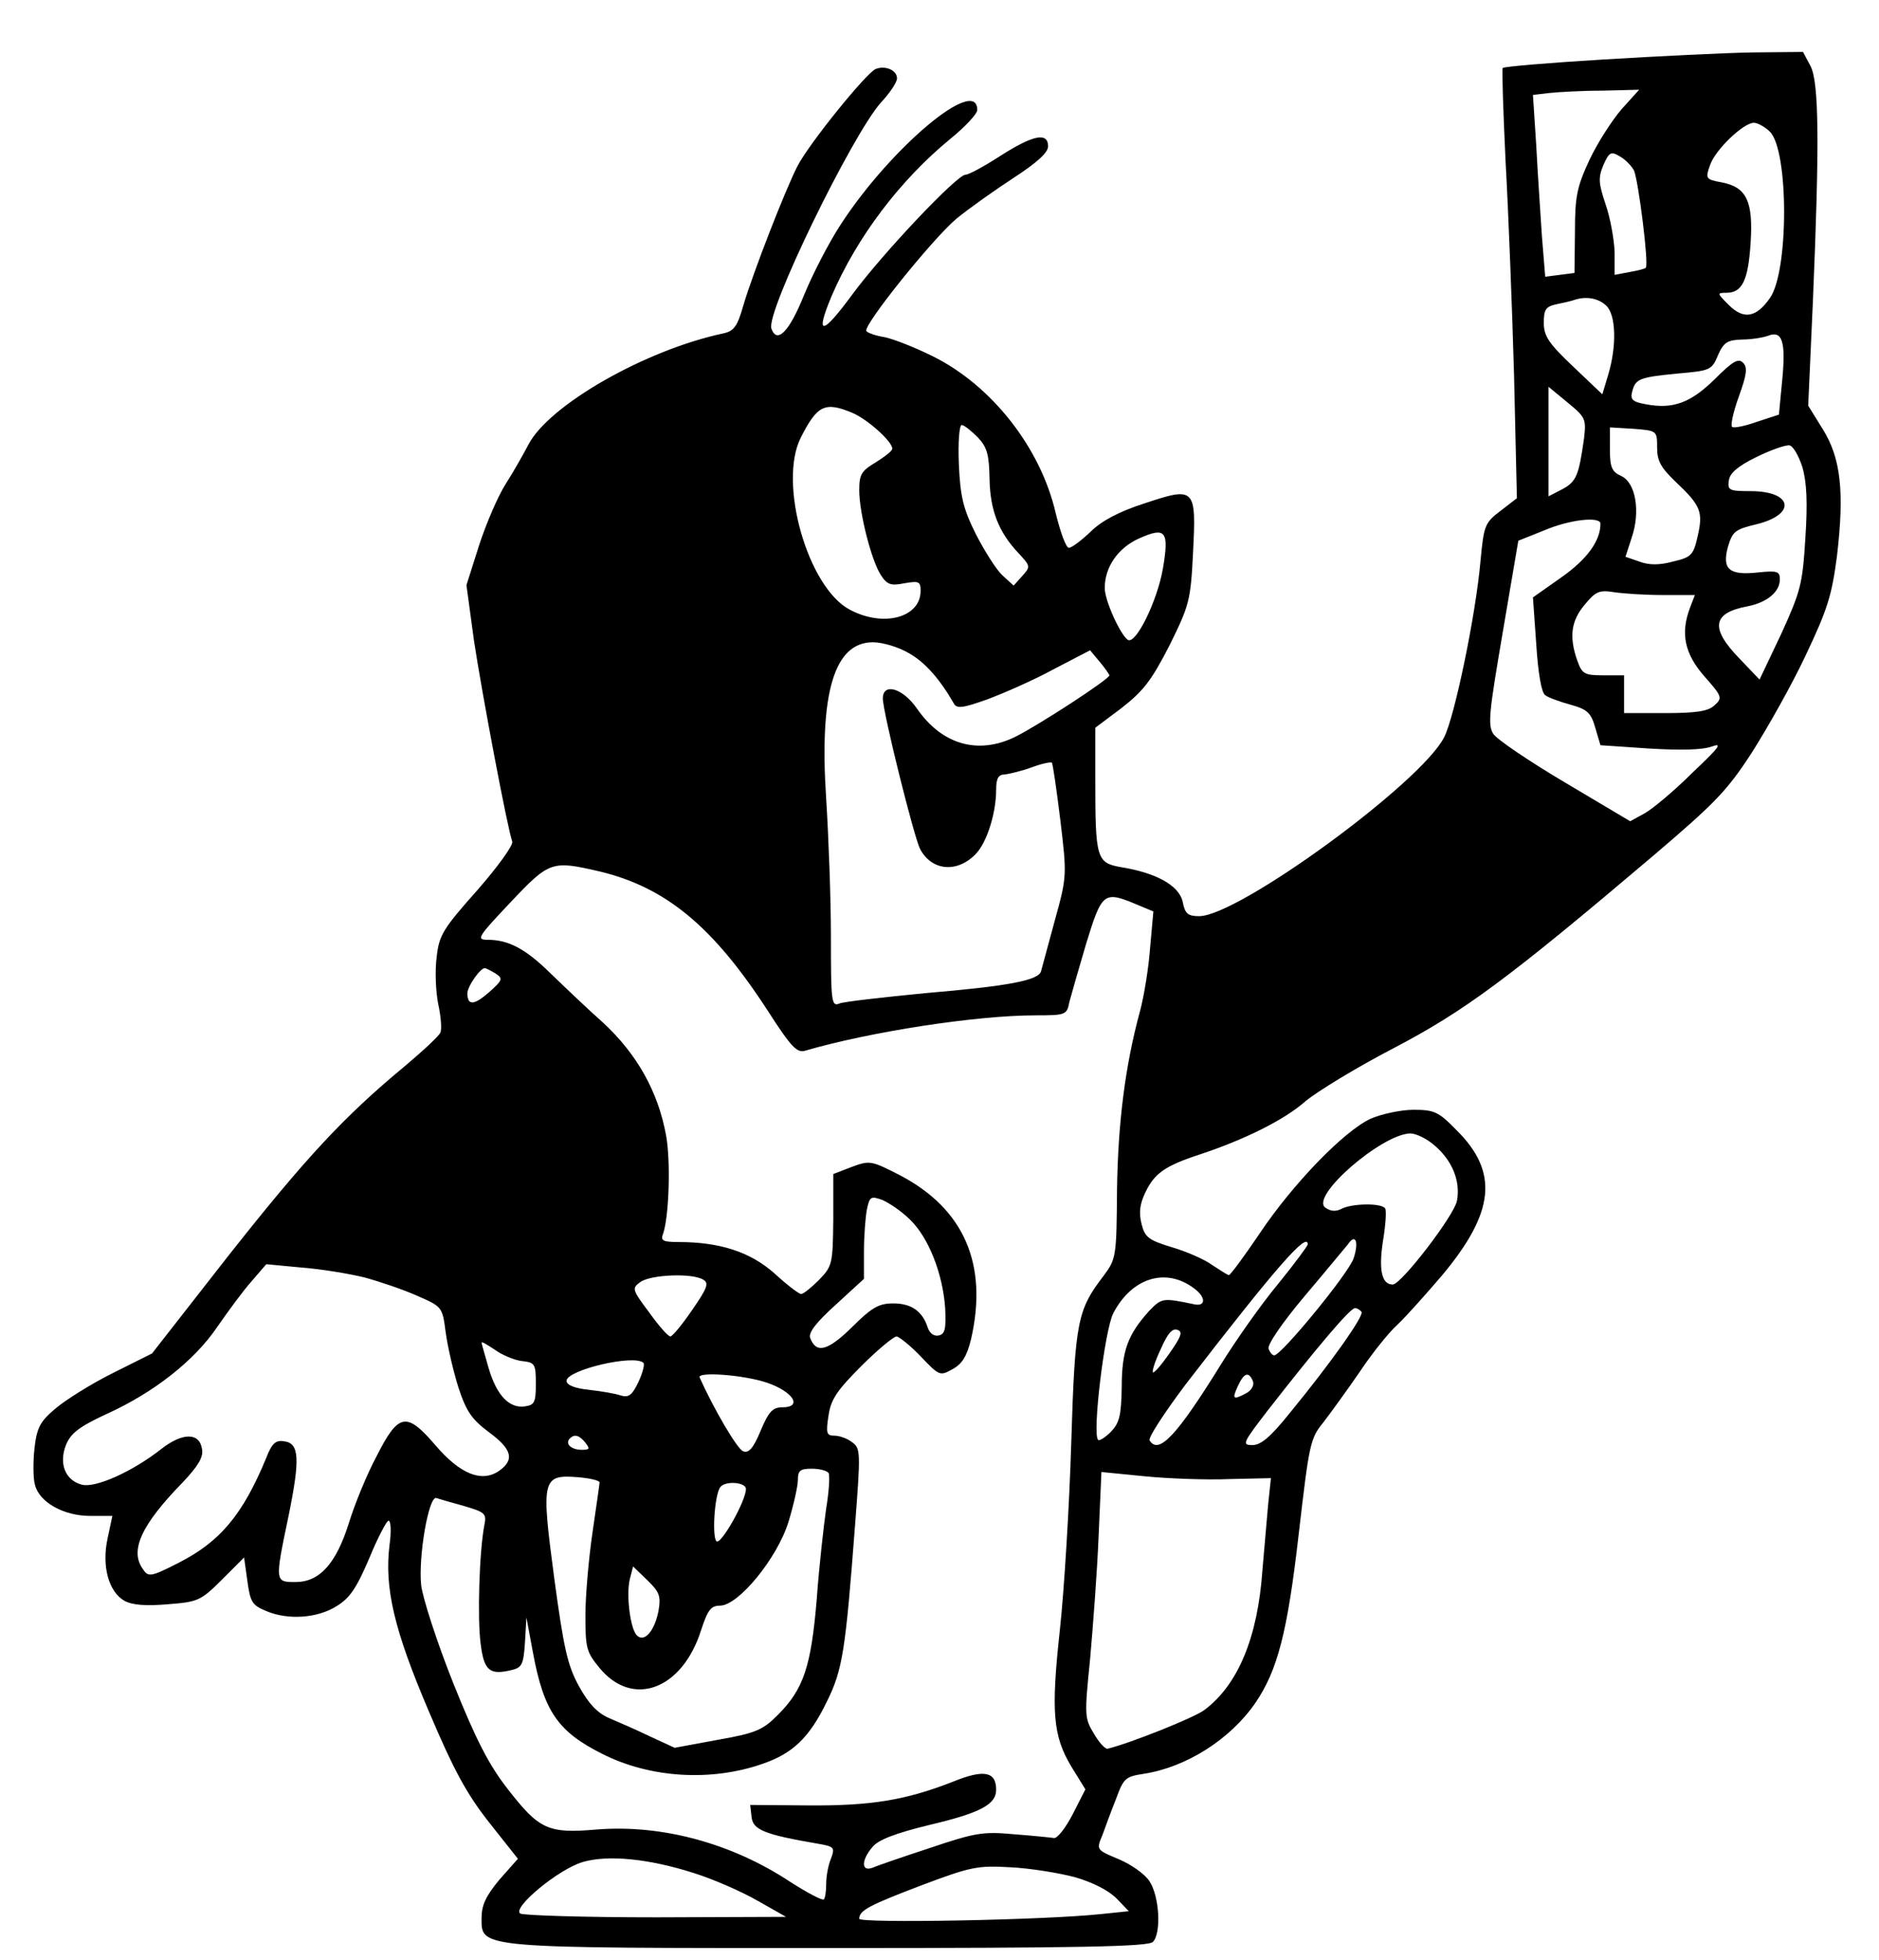
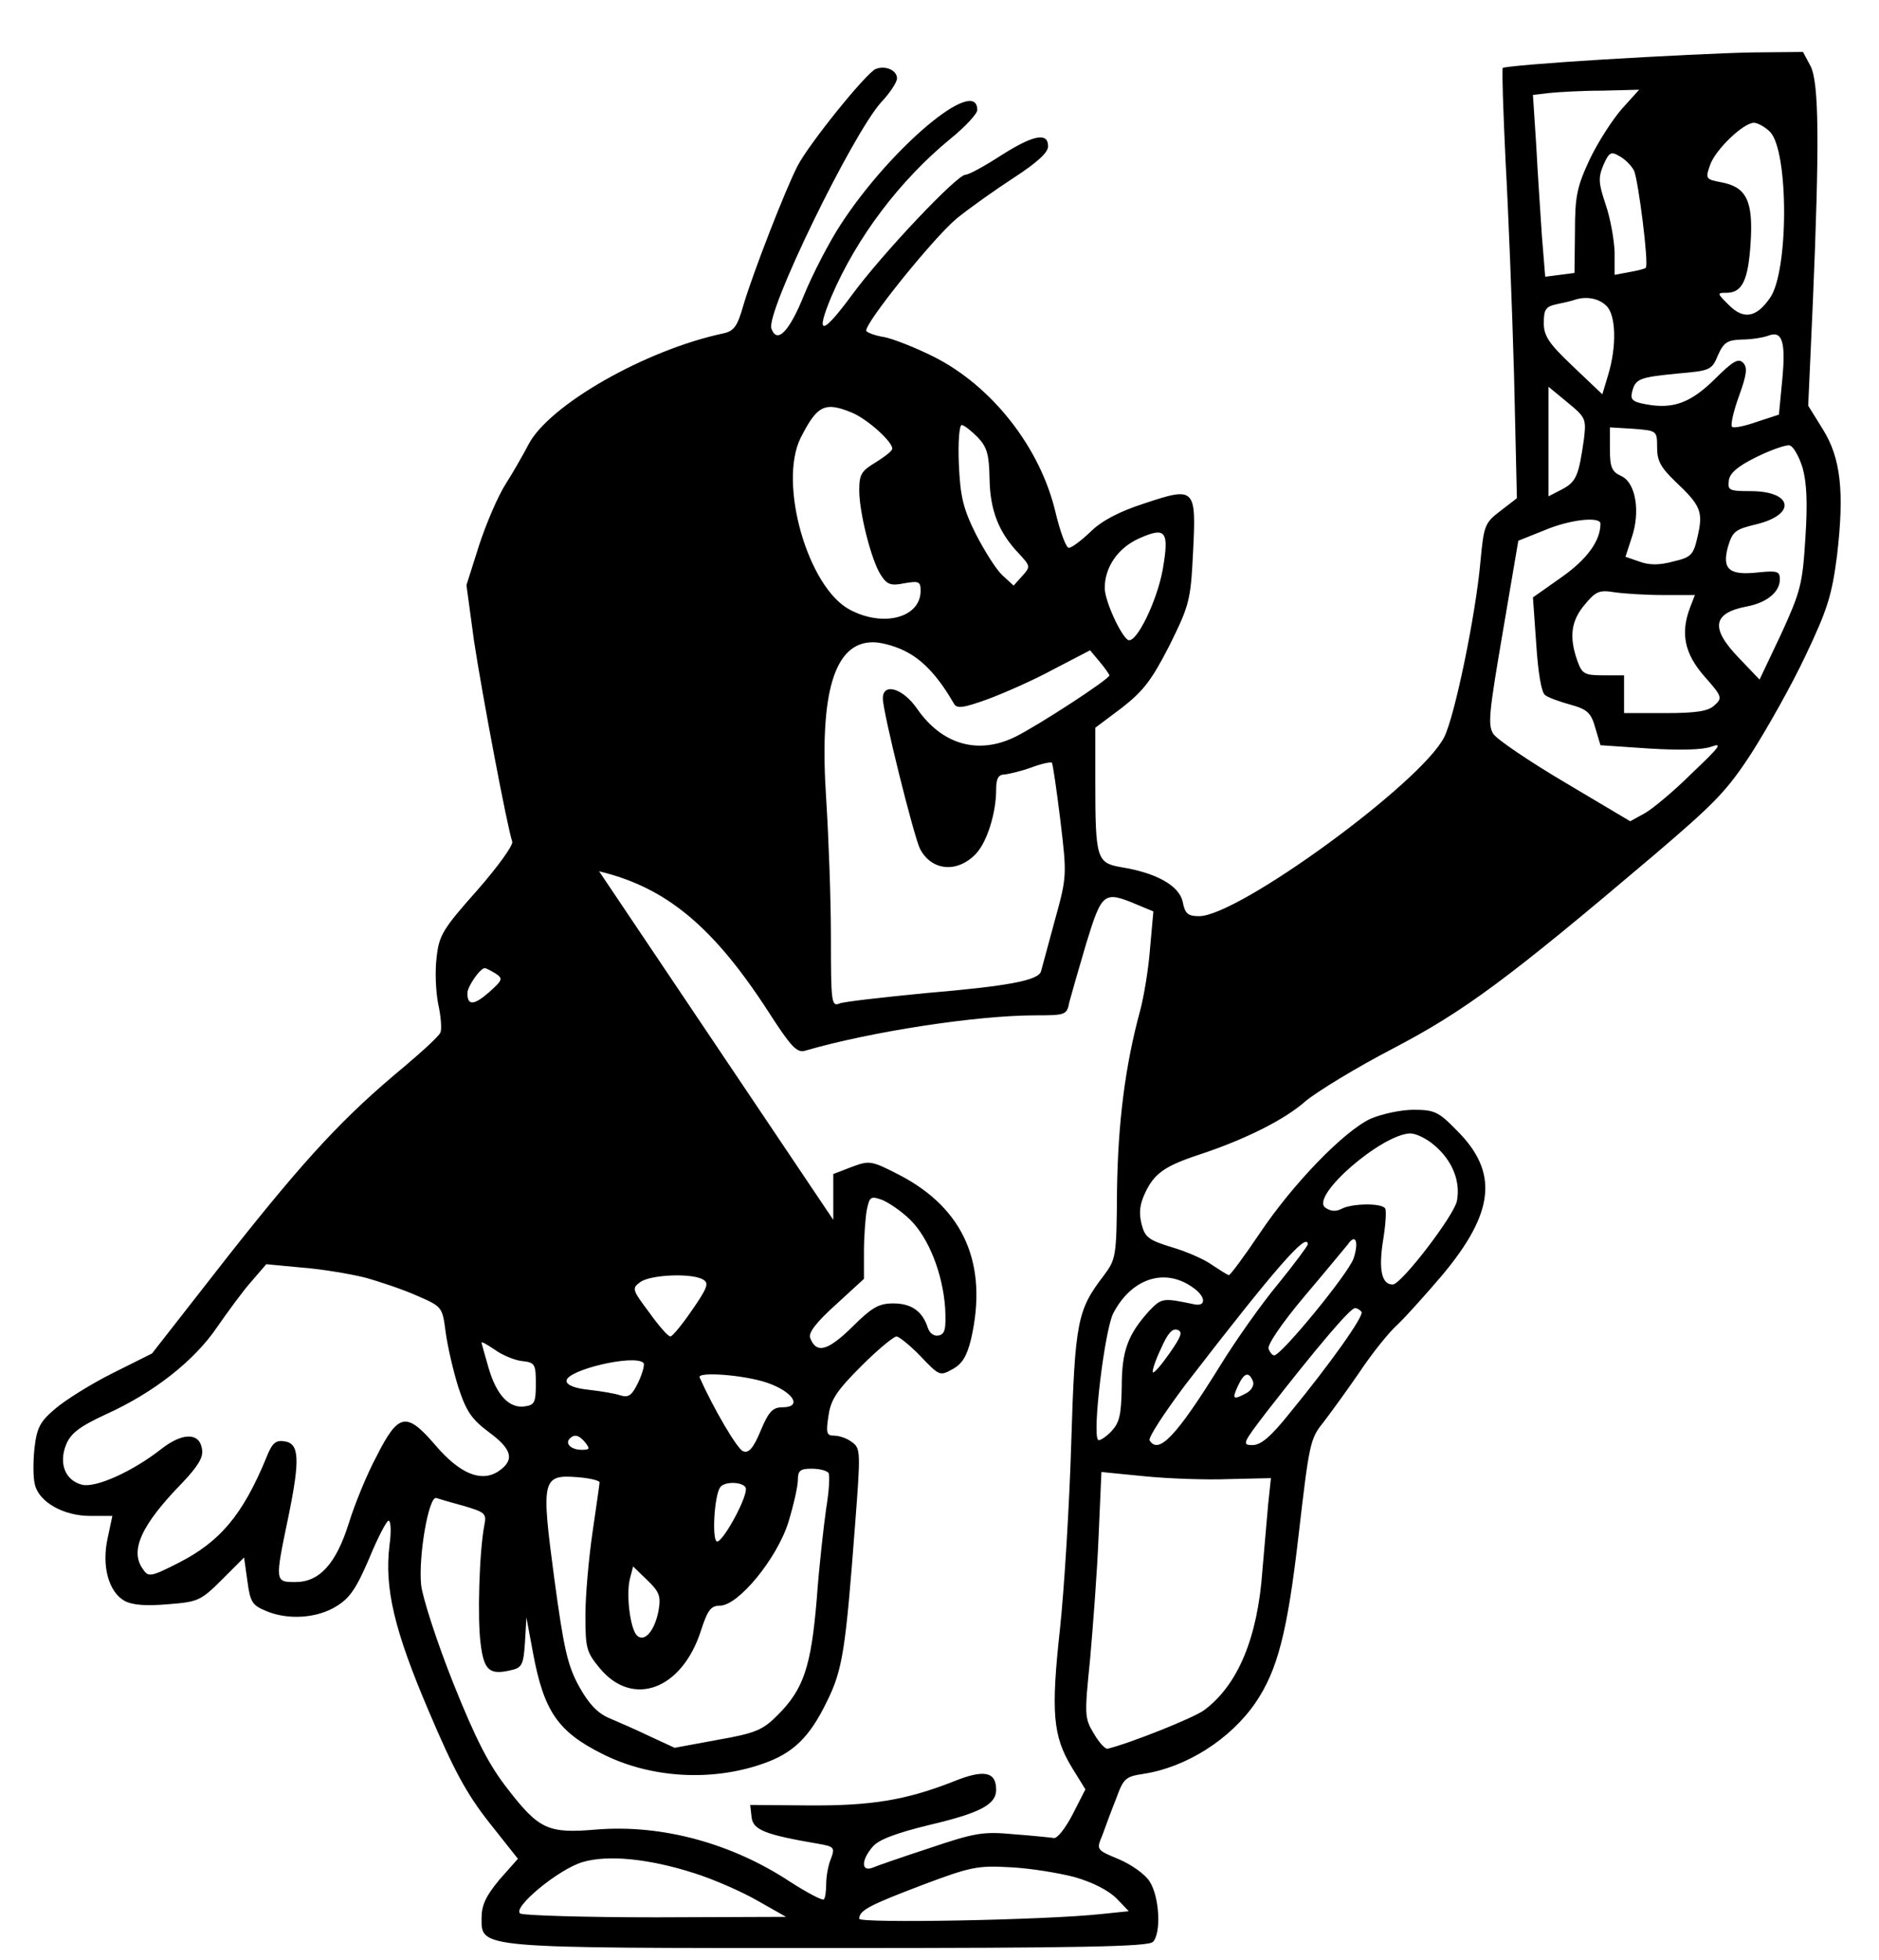
<svg xmlns="http://www.w3.org/2000/svg" version="1.0" width="398px" height="415px" viewBox="0 0 398 415" preserveAspectRatio="xMidYMid meet">
  <g transform="translate(0,415) scale(0.1,-0.1)" fill="#000000" stroke="none">
-     <path d="M3396 4024 c-115 -7 -211 -15 -213 -18 -2 -2 1 -91 6 -197 6 -107 14 -311 18 -454 l6 -260 -35 -27 c-33 -25 -35 -31 -42 -105 -10 -115 -55 -331 -77 -374 -49 -97 -436 -379 -519 -379 -24 0 -30 5 -35 31 -8 34 -56 61 -132 73 -50 9 -53 19 -53 182 l0 113 56 42 c46 36 63 58 101 132 42 85 45 95 50 196 7 138 5 141 -103 105 -53 -17 -91 -37 -114 -60 -20 -19 -40 -34 -46 -34 -6 0 -18 33 -28 74 -32 138 -135 269 -259 331 -38 19 -84 37 -103 41 -19 3 -36 9 -39 13 -7 12 140 195 191 238 27 22 82 61 122 87 49 32 72 53 72 66 0 31 -32 24 -101 -20 -34 -22 -67 -40 -74 -40 -18 0 -176 -167 -240 -254 -64 -87 -79 -88 -44 -4 54 126 145 246 252 334 31 25 57 53 57 61 0 74 -183 -79 -289 -242 -25 -38 -60 -106 -78 -150 -31 -77 -57 -104 -69 -71 -13 33 170 409 232 479 19 20 34 43 34 51 0 17 -24 28 -45 20 -20 -8 -142 -159 -166 -206 -27 -53 -94 -226 -114 -293 -13 -46 -20 -56 -43 -61 -165 -35 -370 -152 -413 -236 -11 -21 -32 -58 -48 -83 -16 -25 -41 -83 -56 -129 l-27 -85 16 -118 c17 -112 71 -398 81 -425 3 -7 -31 -54 -74 -103 -72 -81 -81 -95 -86 -141 -4 -29 -2 -73 3 -99 6 -27 8 -54 5 -61 -2 -7 -37 -39 -76 -72 -128 -106 -209 -193 -374 -402 l-161 -206 -84 -42 c-46 -23 -100 -57 -121 -75 -32 -27 -39 -40 -44 -84 -3 -28 -3 -63 1 -77 9 -37 61 -66 117 -66 l47 0 -10 -47 c-13 -59 2 -114 36 -133 17 -9 46 -11 92 -7 63 5 69 7 114 52 l47 47 7 -50 c6 -44 10 -51 39 -63 46 -20 109 -16 150 10 28 17 42 38 69 101 18 44 37 80 41 80 5 0 6 -24 2 -52 -11 -91 10 -180 83 -351 53 -125 80 -175 128 -236 l61 -77 -39 -44 c-29 -35 -38 -54 -38 -82 0 -64 -10 -63 742 -63 531 0 670 3 680 13 18 18 14 96 -7 128 -9 15 -39 36 -65 47 -48 20 -48 20 -35 51 6 17 19 52 29 77 16 44 20 47 59 53 90 14 183 73 236 150 47 69 68 149 92 359 22 189 24 201 52 235 16 21 51 69 77 107 26 39 62 84 80 100 18 17 60 64 95 105 111 133 120 218 30 307 -38 39 -47 43 -91 43 -27 0 -68 -9 -91 -19 -56 -26 -164 -137 -235 -243 -33 -49 -62 -88 -65 -88 -3 0 -18 10 -35 21 -16 12 -55 29 -86 38 -49 15 -57 21 -64 49 -6 24 -4 42 8 67 19 40 41 56 114 80 97 32 181 74 225 113 24 20 107 71 186 112 151 79 243 147 552 409 129 110 155 136 208 218 33 52 85 144 114 206 46 97 55 126 66 210 16 136 8 207 -30 268 l-31 50 10 222 c14 332 13 462 -5 497 l-16 30 -107 -1 c-59 -1 -201 -8 -316 -15z m39 -105 c-20 -23 -51 -71 -68 -107 -27 -58 -31 -78 -31 -153 l-1 -87 -31 -4 -31 -4 -7 86 c-3 47 -9 133 -12 192 l-7 107 34 4 c19 2 69 5 113 5 l78 2 -37 -41z m314 -48 c40 -40 40 -296 0 -352 -29 -42 -56 -46 -87 -15 -25 25 -26 26 -5 26 33 0 46 26 51 105 6 90 -9 119 -62 129 -33 6 -34 8 -24 36 11 33 71 90 93 90 8 0 24 -9 34 -19z m-288 -82 c9 -19 32 -199 25 -206 -1 -2 -17 -6 -34 -9 l-32 -6 0 48 c-1 27 -9 72 -19 101 -15 45 -16 56 -5 83 12 27 16 30 33 20 12 -6 26 -20 32 -31z m-59 -286 c21 -19 23 -86 4 -148 l-12 -40 -62 59 c-52 49 -62 65 -62 92 0 29 4 35 28 40 15 3 32 7 37 9 24 8 50 4 67 -12z m373 -158 l-7 -73 -46 -15 c-25 -9 -49 -14 -53 -11 -4 2 2 31 14 64 17 47 19 62 9 72 -10 10 -22 3 -60 -35 -51 -50 -88 -64 -146 -53 -28 5 -33 10 -29 26 7 28 15 31 96 39 69 6 73 7 86 39 12 27 20 32 50 33 20 0 45 4 56 8 30 12 38 -12 30 -94z m-420 -125 c-11 -77 -16 -90 -46 -106 l-29 -15 0 116 0 116 40 -33 c39 -32 40 -35 35 -78z m-1550 56 c33 -14 85 -61 85 -76 0 -5 -16 -17 -35 -29 -30 -18 -35 -25 -35 -59 0 -48 26 -150 46 -180 13 -20 21 -23 50 -17 30 5 34 4 34 -16 0 -57 -79 -78 -150 -40 -89 47 -152 268 -104 364 35 69 51 77 109 53z m266 -52 c20 -21 24 -37 25 -87 1 -67 19 -114 62 -159 25 -27 25 -28 7 -48 l-18 -20 -24 22 c-13 12 -38 52 -56 87 -27 54 -33 80 -36 148 -2 47 1 83 6 83 5 0 20 -12 34 -26z m1439 -22 c0 -28 8 -42 38 -71 54 -51 60 -64 48 -116 -9 -40 -13 -45 -52 -54 -29 -8 -51 -8 -72 0 l-29 10 13 40 c19 55 9 117 -22 131 -20 9 -24 19 -24 57 l0 46 50 -3 c50 -4 50 -4 50 -40z m308 -42 c9 -32 11 -75 6 -150 -6 -97 -10 -112 -51 -202 l-46 -97 -43 45 c-62 64 -57 96 17 110 42 8 69 31 69 57 0 17 -5 19 -45 15 -62 -7 -78 6 -65 54 10 33 15 37 61 48 85 21 76 70 -13 70 -46 0 -49 2 -46 23 2 15 19 30 58 49 30 15 62 26 70 25 8 -1 20 -22 28 -47z m-428 -119 c0 -36 -28 -75 -82 -113 l-61 -43 7 -99 c4 -62 11 -103 19 -108 6 -5 31 -14 53 -20 36 -10 44 -17 53 -49 l11 -37 103 -7 c66 -4 113 -3 132 4 25 9 17 -1 -41 -56 -38 -38 -84 -76 -100 -85 l-31 -17 -138 82 c-76 45 -144 91 -152 103 -12 19 -9 45 20 215 l33 194 55 22 c54 23 119 30 119 14z m-927 -96 c-12 -68 -57 -160 -74 -150 -16 11 -49 83 -49 110 0 44 28 85 73 105 56 25 64 16 50 -65z m1059 -55 l68 0 -10 -26 c-21 -55 -12 -98 30 -146 38 -43 39 -46 21 -62 -13 -12 -38 -16 -104 -16 l-87 0 0 40 0 40 -44 0 c-40 0 -45 3 -55 31 -18 51 -13 85 16 119 23 28 31 31 62 26 20 -3 66 -6 103 -6z m-1597 -123 c34 -19 65 -54 95 -106 6 -12 18 -11 71 8 35 13 99 41 141 64 l77 40 20 -24 c11 -13 20 -26 21 -29 0 -8 -149 -105 -199 -130 -79 -39 -156 -17 -209 60 -30 43 -72 55 -72 21 0 -29 66 -294 79 -319 25 -47 80 -51 119 -9 23 25 42 86 42 135 0 24 5 32 18 32 9 1 35 7 57 15 21 8 41 12 43 10 2 -2 10 -57 18 -122 14 -117 14 -119 -12 -213 -14 -52 -27 -100 -29 -107 -6 -19 -68 -31 -245 -46 -91 -9 -173 -18 -182 -22 -17 -7 -18 4 -18 141 0 82 -5 213 -10 292 -15 225 17 332 99 332 20 0 54 -10 76 -23z m-656 -462 c142 -34 242 -117 359 -298 47 -73 60 -87 77 -82 137 40 362 75 489 75 63 0 66 1 71 28 4 15 20 71 36 125 33 107 37 111 106 82 l36 -15 -7 -78 c-3 -42 -13 -102 -21 -132 -32 -117 -47 -239 -49 -380 -1 -141 -2 -146 -28 -181 -56 -73 -61 -96 -69 -356 -4 -133 -15 -311 -24 -394 -19 -174 -15 -225 25 -291 l29 -47 -27 -53 c-15 -29 -33 -52 -40 -50 -7 1 -45 5 -85 8 -65 6 -82 3 -177 -29 -58 -19 -113 -38 -122 -42 -24 -9 -24 16 0 44 12 15 48 29 122 47 106 25 140 43 140 74 0 39 -26 44 -92 17 -100 -39 -173 -51 -306 -50 l-123 1 3 -26 c3 -27 29 -37 140 -56 35 -6 37 -8 28 -32 -6 -14 -10 -38 -10 -53 0 -15 -2 -30 -5 -33 -3 -3 -35 14 -71 37 -124 82 -272 122 -410 111 -103 -9 -122 0 -188 85 -40 51 -67 103 -116 225 -35 88 -65 181 -68 208 -6 61 16 188 32 184 6 -2 33 -10 59 -17 44 -13 48 -16 43 -40 -11 -57 -15 -199 -8 -251 7 -58 19 -68 67 -56 21 5 24 13 27 59 l3 52 14 -75 c23 -124 53 -167 147 -214 101 -51 230 -59 339 -21 64 22 99 55 136 131 34 68 40 110 60 373 12 156 12 164 -6 177 -10 8 -27 14 -38 14 -16 0 -18 5 -12 43 5 34 18 53 70 105 34 34 68 62 74 62 5 0 29 -19 51 -42 40 -42 41 -42 68 -27 20 11 30 27 39 64 36 158 -15 275 -150 346 -62 32 -65 32 -103 18 l-39 -15 0 -97 c-1 -93 -2 -98 -30 -127 -16 -16 -33 -30 -38 -30 -5 0 -31 20 -57 44 -51 45 -115 66 -203 66 -32 0 -38 3 -33 16 13 35 17 153 7 209 -17 94 -62 173 -133 239 -35 31 -85 79 -113 106 -52 51 -88 70 -132 70 -25 0 -21 6 48 79 83 88 88 89 188 66z m-220 -216 c17 -11 16 -14 -13 -40 -32 -28 -46 -29 -46 -2 0 14 27 53 37 53 2 0 12 -5 22 -11z m1989 -364 c38 -32 56 -76 48 -118 -6 -31 -118 -177 -136 -177 -23 0 -30 30 -21 90 6 35 8 67 5 71 -7 12 -71 11 -93 -1 -12 -6 -23 -5 -34 3 -32 24 119 155 180 157 12 0 35 -11 51 -25z m-1110 -158 c39 -38 69 -114 74 -187 2 -44 0 -55 -14 -58 -10 -2 -19 5 -23 17 -11 34 -34 51 -73 51 -30 0 -45 -8 -87 -50 -52 -51 -76 -57 -89 -23 -4 11 13 33 54 70 l60 55 0 58 c0 31 3 71 6 88 6 28 8 30 33 21 14 -6 41 -24 59 -42z m939 -82 c-11 -32 -153 -205 -168 -205 -4 0 -9 6 -12 14 -3 8 28 54 76 111 45 53 86 103 92 110 16 24 24 6 12 -30z m-97 30 c0 -3 -28 -41 -63 -84 -35 -42 -90 -120 -122 -172 -93 -150 -131 -190 -150 -159 -3 6 31 58 76 118 192 249 259 325 259 297z m-1998 -70 c33 -9 83 -26 112 -39 53 -23 53 -24 60 -77 4 -30 16 -82 27 -117 17 -52 29 -68 65 -95 49 -36 55 -59 19 -83 -36 -23 -81 -5 -133 56 -61 71 -78 68 -124 -23 -21 -39 -47 -103 -59 -142 -27 -86 -62 -125 -113 -125 -44 0 -44 0 -15 139 25 122 23 155 -9 159 -18 3 -26 -4 -38 -35 -50 -121 -98 -178 -187 -223 -57 -29 -63 -30 -74 -13 -29 39 -4 94 84 184 32 34 44 53 41 70 -5 36 -41 36 -86 1 -61 -48 -139 -83 -168 -76 -36 9 -50 45 -34 85 10 24 28 38 84 64 102 46 188 114 236 185 23 33 55 77 73 97 l31 36 74 -7 c41 -3 101 -13 134 -21z m718 -5 c12 -7 8 -18 -24 -64 -21 -31 -42 -56 -46 -56 -5 0 -25 23 -45 51 -36 48 -37 51 -19 64 21 16 111 20 134 5z m1039 -18 c25 -18 26 -39 1 -34 -67 14 -69 14 -96 -14 -45 -50 -58 -84 -58 -161 -1 -61 -5 -76 -23 -95 -12 -12 -25 -20 -27 -17 -13 12 14 233 32 268 39 75 111 98 171 53z m355 -50 c5 -9 -65 -108 -152 -214 -40 -50 -61 -68 -79 -68 -23 0 -21 4 32 73 106 136 175 217 185 217 5 0 11 -4 14 -8z m-407 -88 c-17 -24 -32 -42 -35 -40 -2 3 5 25 17 50 14 32 24 44 35 40 12 -4 8 -14 -17 -50z m-1372 -16 c28 -3 30 -6 30 -48 0 -40 -3 -45 -23 -48 -33 -5 -60 23 -77 81 -8 28 -15 52 -15 54 0 3 13 -5 28 -15 15 -11 41 -22 57 -24z m258 -4 c3 -3 -2 -22 -11 -41 -13 -27 -20 -33 -37 -28 -11 4 -41 9 -67 12 -30 3 -48 10 -48 19 0 23 144 57 163 38z m262 -42 c55 -19 76 -52 32 -52 -20 0 -29 -9 -46 -50 -15 -36 -25 -48 -37 -43 -12 4 -62 89 -92 156 -7 13 93 6 143 -11z m1029 3 c3 -8 -3 -19 -14 -25 -28 -15 -31 -13 -18 15 13 28 23 32 32 10z m-1414 -130 c10 -13 9 -15 -8 -15 -22 0 -36 13 -25 24 10 10 20 7 33 -9z m515 -64 c3 -6 1 -39 -5 -75 -5 -35 -15 -122 -20 -192 -12 -144 -28 -191 -83 -246 -31 -31 -46 -38 -126 -52 l-92 -17 -52 24 c-29 14 -68 31 -87 39 -25 11 -43 30 -64 68 -24 44 -32 80 -52 228 -28 210 -26 220 50 214 25 -2 46 -7 46 -11 0 -3 -7 -51 -15 -106 -8 -55 -15 -134 -15 -175 0 -70 2 -78 30 -112 70 -85 175 -46 215 80 14 43 21 52 40 52 39 0 121 100 145 177 11 36 20 76 20 89 0 20 5 24 29 24 17 0 32 -4 36 -9z m848 -13 l89 2 -6 -57 c-3 -32 -8 -94 -12 -138 -10 -143 -52 -243 -123 -296 -21 -16 -156 -70 -205 -82 -5 -1 -18 13 -29 32 -20 33 -20 39 -8 158 6 68 15 185 18 260 l6 136 91 -9 c50 -5 131 -8 179 -6z m-1023 -21 c0 -25 -52 -117 -62 -111 -10 7 -5 95 7 114 9 15 55 12 55 -3z m-185 -257 c-8 -43 -30 -69 -46 -53 -14 14 -23 85 -15 119 l7 27 30 -29 c26 -25 29 -34 24 -64z m74 -556 c42 -13 103 -40 136 -59 l60 -34 -275 -1 c-151 0 -281 4 -288 8 -18 12 81 94 132 109 54 16 141 7 235 -23z m808 -9 c38 -11 71 -28 88 -45 l26 -27 -58 -6 c-120 -13 -513 -20 -513 -10 0 18 22 29 135 72 101 38 116 41 185 37 42 -2 103 -12 137 -21z" />
+     <path d="M3396 4024 c-115 -7 -211 -15 -213 -18 -2 -2 1 -91 6 -197 6 -107 14 -311 18 -454 l6 -260 -35 -27 c-33 -25 -35 -31 -42 -105 -10 -115 -55 -331 -77 -374 -49 -97 -436 -379 -519 -379 -24 0 -30 5 -35 31 -8 34 -56 61 -132 73 -50 9 -53 19 -53 182 l0 113 56 42 c46 36 63 58 101 132 42 85 45 95 50 196 7 138 5 141 -103 105 -53 -17 -91 -37 -114 -60 -20 -19 -40 -34 -46 -34 -6 0 -18 33 -28 74 -32 138 -135 269 -259 331 -38 19 -84 37 -103 41 -19 3 -36 9 -39 13 -7 12 140 195 191 238 27 22 82 61 122 87 49 32 72 53 72 66 0 31 -32 24 -101 -20 -34 -22 -67 -40 -74 -40 -18 0 -176 -167 -240 -254 -64 -87 -79 -88 -44 -4 54 126 145 246 252 334 31 25 57 53 57 61 0 74 -183 -79 -289 -242 -25 -38 -60 -106 -78 -150 -31 -77 -57 -104 -69 -71 -13 33 170 409 232 479 19 20 34 43 34 51 0 17 -24 28 -45 20 -20 -8 -142 -159 -166 -206 -27 -53 -94 -226 -114 -293 -13 -46 -20 -56 -43 -61 -165 -35 -370 -152 -413 -236 -11 -21 -32 -58 -48 -83 -16 -25 -41 -83 -56 -129 l-27 -85 16 -118 c17 -112 71 -398 81 -425 3 -7 -31 -54 -74 -103 -72 -81 -81 -95 -86 -141 -4 -29 -2 -73 3 -99 6 -27 8 -54 5 -61 -2 -7 -37 -39 -76 -72 -128 -106 -209 -193 -374 -402 l-161 -206 -84 -42 c-46 -23 -100 -57 -121 -75 -32 -27 -39 -40 -44 -84 -3 -28 -3 -63 1 -77 9 -37 61 -66 117 -66 l47 0 -10 -47 c-13 -59 2 -114 36 -133 17 -9 46 -11 92 -7 63 5 69 7 114 52 l47 47 7 -50 c6 -44 10 -51 39 -63 46 -20 109 -16 150 10 28 17 42 38 69 101 18 44 37 80 41 80 5 0 6 -24 2 -52 -11 -91 10 -180 83 -351 53 -125 80 -175 128 -236 l61 -77 -39 -44 c-29 -35 -38 -54 -38 -82 0 -64 -10 -63 742 -63 531 0 670 3 680 13 18 18 14 96 -7 128 -9 15 -39 36 -65 47 -48 20 -48 20 -35 51 6 17 19 52 29 77 16 44 20 47 59 53 90 14 183 73 236 150 47 69 68 149 92 359 22 189 24 201 52 235 16 21 51 69 77 107 26 39 62 84 80 100 18 17 60 64 95 105 111 133 120 218 30 307 -38 39 -47 43 -91 43 -27 0 -68 -9 -91 -19 -56 -26 -164 -137 -235 -243 -33 -49 -62 -88 -65 -88 -3 0 -18 10 -35 21 -16 12 -55 29 -86 38 -49 15 -57 21 -64 49 -6 24 -4 42 8 67 19 40 41 56 114 80 97 32 181 74 225 113 24 20 107 71 186 112 151 79 243 147 552 409 129 110 155 136 208 218 33 52 85 144 114 206 46 97 55 126 66 210 16 136 8 207 -30 268 l-31 50 10 222 c14 332 13 462 -5 497 l-16 30 -107 -1 c-59 -1 -201 -8 -316 -15z m39 -105 c-20 -23 -51 -71 -68 -107 -27 -58 -31 -78 -31 -153 l-1 -87 -31 -4 -31 -4 -7 86 c-3 47 -9 133 -12 192 l-7 107 34 4 c19 2 69 5 113 5 l78 2 -37 -41z m314 -48 c40 -40 40 -296 0 -352 -29 -42 -56 -46 -87 -15 -25 25 -26 26 -5 26 33 0 46 26 51 105 6 90 -9 119 -62 129 -33 6 -34 8 -24 36 11 33 71 90 93 90 8 0 24 -9 34 -19z m-288 -82 c9 -19 32 -199 25 -206 -1 -2 -17 -6 -34 -9 l-32 -6 0 48 c-1 27 -9 72 -19 101 -15 45 -16 56 -5 83 12 27 16 30 33 20 12 -6 26 -20 32 -31z m-59 -286 c21 -19 23 -86 4 -148 l-12 -40 -62 59 c-52 49 -62 65 -62 92 0 29 4 35 28 40 15 3 32 7 37 9 24 8 50 4 67 -12z m373 -158 l-7 -73 -46 -15 c-25 -9 -49 -14 -53 -11 -4 2 2 31 14 64 17 47 19 62 9 72 -10 10 -22 3 -60 -35 -51 -50 -88 -64 -146 -53 -28 5 -33 10 -29 26 7 28 15 31 96 39 69 6 73 7 86 39 12 27 20 32 50 33 20 0 45 4 56 8 30 12 38 -12 30 -94z m-420 -125 c-11 -77 -16 -90 -46 -106 l-29 -15 0 116 0 116 40 -33 c39 -32 40 -35 35 -78z m-1550 56 c33 -14 85 -61 85 -76 0 -5 -16 -17 -35 -29 -30 -18 -35 -25 -35 -59 0 -48 26 -150 46 -180 13 -20 21 -23 50 -17 30 5 34 4 34 -16 0 -57 -79 -78 -150 -40 -89 47 -152 268 -104 364 35 69 51 77 109 53z m266 -52 c20 -21 24 -37 25 -87 1 -67 19 -114 62 -159 25 -27 25 -28 7 -48 l-18 -20 -24 22 c-13 12 -38 52 -56 87 -27 54 -33 80 -36 148 -2 47 1 83 6 83 5 0 20 -12 34 -26z m1439 -22 c0 -28 8 -42 38 -71 54 -51 60 -64 48 -116 -9 -40 -13 -45 -52 -54 -29 -8 -51 -8 -72 0 l-29 10 13 40 c19 55 9 117 -22 131 -20 9 -24 19 -24 57 l0 46 50 -3 c50 -4 50 -4 50 -40z m308 -42 c9 -32 11 -75 6 -150 -6 -97 -10 -112 -51 -202 l-46 -97 -43 45 c-62 64 -57 96 17 110 42 8 69 31 69 57 0 17 -5 19 -45 15 -62 -7 -78 6 -65 54 10 33 15 37 61 48 85 21 76 70 -13 70 -46 0 -49 2 -46 23 2 15 19 30 58 49 30 15 62 26 70 25 8 -1 20 -22 28 -47z m-428 -119 c0 -36 -28 -75 -82 -113 l-61 -43 7 -99 c4 -62 11 -103 19 -108 6 -5 31 -14 53 -20 36 -10 44 -17 53 -49 l11 -37 103 -7 c66 -4 113 -3 132 4 25 9 17 -1 -41 -56 -38 -38 -84 -76 -100 -85 l-31 -17 -138 82 c-76 45 -144 91 -152 103 -12 19 -9 45 20 215 l33 194 55 22 c54 23 119 30 119 14z m-927 -96 c-12 -68 -57 -160 -74 -150 -16 11 -49 83 -49 110 0 44 28 85 73 105 56 25 64 16 50 -65z m1059 -55 l68 0 -10 -26 c-21 -55 -12 -98 30 -146 38 -43 39 -46 21 -62 -13 -12 -38 -16 -104 -16 l-87 0 0 40 0 40 -44 0 c-40 0 -45 3 -55 31 -18 51 -13 85 16 119 23 28 31 31 62 26 20 -3 66 -6 103 -6z m-1597 -123 c34 -19 65 -54 95 -106 6 -12 18 -11 71 8 35 13 99 41 141 64 l77 40 20 -24 c11 -13 20 -26 21 -29 0 -8 -149 -105 -199 -130 -79 -39 -156 -17 -209 60 -30 43 -72 55 -72 21 0 -29 66 -294 79 -319 25 -47 80 -51 119 -9 23 25 42 86 42 135 0 24 5 32 18 32 9 1 35 7 57 15 21 8 41 12 43 10 2 -2 10 -57 18 -122 14 -117 14 -119 -12 -213 -14 -52 -27 -100 -29 -107 -6 -19 -68 -31 -245 -46 -91 -9 -173 -18 -182 -22 -17 -7 -18 4 -18 141 0 82 -5 213 -10 292 -15 225 17 332 99 332 20 0 54 -10 76 -23z m-656 -462 c142 -34 242 -117 359 -298 47 -73 60 -87 77 -82 137 40 362 75 489 75 63 0 66 1 71 28 4 15 20 71 36 125 33 107 37 111 106 82 l36 -15 -7 -78 c-3 -42 -13 -102 -21 -132 -32 -117 -47 -239 -49 -380 -1 -141 -2 -146 -28 -181 -56 -73 -61 -96 -69 -356 -4 -133 -15 -311 -24 -394 -19 -174 -15 -225 25 -291 l29 -47 -27 -53 c-15 -29 -33 -52 -40 -50 -7 1 -45 5 -85 8 -65 6 -82 3 -177 -29 -58 -19 -113 -38 -122 -42 -24 -9 -24 16 0 44 12 15 48 29 122 47 106 25 140 43 140 74 0 39 -26 44 -92 17 -100 -39 -173 -51 -306 -50 l-123 1 3 -26 c3 -27 29 -37 140 -56 35 -6 37 -8 28 -32 -6 -14 -10 -38 -10 -53 0 -15 -2 -30 -5 -33 -3 -3 -35 14 -71 37 -124 82 -272 122 -410 111 -103 -9 -122 0 -188 85 -40 51 -67 103 -116 225 -35 88 -65 181 -68 208 -6 61 16 188 32 184 6 -2 33 -10 59 -17 44 -13 48 -16 43 -40 -11 -57 -15 -199 -8 -251 7 -58 19 -68 67 -56 21 5 24 13 27 59 l3 52 14 -75 c23 -124 53 -167 147 -214 101 -51 230 -59 339 -21 64 22 99 55 136 131 34 68 40 110 60 373 12 156 12 164 -6 177 -10 8 -27 14 -38 14 -16 0 -18 5 -12 43 5 34 18 53 70 105 34 34 68 62 74 62 5 0 29 -19 51 -42 40 -42 41 -42 68 -27 20 11 30 27 39 64 36 158 -15 275 -150 346 -62 32 -65 32 -103 18 l-39 -15 0 -97 z m-220 -216 c17 -11 16 -14 -13 -40 -32 -28 -46 -29 -46 -2 0 14 27 53 37 53 2 0 12 -5 22 -11z m1989 -364 c38 -32 56 -76 48 -118 -6 -31 -118 -177 -136 -177 -23 0 -30 30 -21 90 6 35 8 67 5 71 -7 12 -71 11 -93 -1 -12 -6 -23 -5 -34 3 -32 24 119 155 180 157 12 0 35 -11 51 -25z m-1110 -158 c39 -38 69 -114 74 -187 2 -44 0 -55 -14 -58 -10 -2 -19 5 -23 17 -11 34 -34 51 -73 51 -30 0 -45 -8 -87 -50 -52 -51 -76 -57 -89 -23 -4 11 13 33 54 70 l60 55 0 58 c0 31 3 71 6 88 6 28 8 30 33 21 14 -6 41 -24 59 -42z m939 -82 c-11 -32 -153 -205 -168 -205 -4 0 -9 6 -12 14 -3 8 28 54 76 111 45 53 86 103 92 110 16 24 24 6 12 -30z m-97 30 c0 -3 -28 -41 -63 -84 -35 -42 -90 -120 -122 -172 -93 -150 -131 -190 -150 -159 -3 6 31 58 76 118 192 249 259 325 259 297z m-1998 -70 c33 -9 83 -26 112 -39 53 -23 53 -24 60 -77 4 -30 16 -82 27 -117 17 -52 29 -68 65 -95 49 -36 55 -59 19 -83 -36 -23 -81 -5 -133 56 -61 71 -78 68 -124 -23 -21 -39 -47 -103 -59 -142 -27 -86 -62 -125 -113 -125 -44 0 -44 0 -15 139 25 122 23 155 -9 159 -18 3 -26 -4 -38 -35 -50 -121 -98 -178 -187 -223 -57 -29 -63 -30 -74 -13 -29 39 -4 94 84 184 32 34 44 53 41 70 -5 36 -41 36 -86 1 -61 -48 -139 -83 -168 -76 -36 9 -50 45 -34 85 10 24 28 38 84 64 102 46 188 114 236 185 23 33 55 77 73 97 l31 36 74 -7 c41 -3 101 -13 134 -21z m718 -5 c12 -7 8 -18 -24 -64 -21 -31 -42 -56 -46 -56 -5 0 -25 23 -45 51 -36 48 -37 51 -19 64 21 16 111 20 134 5z m1039 -18 c25 -18 26 -39 1 -34 -67 14 -69 14 -96 -14 -45 -50 -58 -84 -58 -161 -1 -61 -5 -76 -23 -95 -12 -12 -25 -20 -27 -17 -13 12 14 233 32 268 39 75 111 98 171 53z m355 -50 c5 -9 -65 -108 -152 -214 -40 -50 -61 -68 -79 -68 -23 0 -21 4 32 73 106 136 175 217 185 217 5 0 11 -4 14 -8z m-407 -88 c-17 -24 -32 -42 -35 -40 -2 3 5 25 17 50 14 32 24 44 35 40 12 -4 8 -14 -17 -50z m-1372 -16 c28 -3 30 -6 30 -48 0 -40 -3 -45 -23 -48 -33 -5 -60 23 -77 81 -8 28 -15 52 -15 54 0 3 13 -5 28 -15 15 -11 41 -22 57 -24z m258 -4 c3 -3 -2 -22 -11 -41 -13 -27 -20 -33 -37 -28 -11 4 -41 9 -67 12 -30 3 -48 10 -48 19 0 23 144 57 163 38z m262 -42 c55 -19 76 -52 32 -52 -20 0 -29 -9 -46 -50 -15 -36 -25 -48 -37 -43 -12 4 -62 89 -92 156 -7 13 93 6 143 -11z m1029 3 c3 -8 -3 -19 -14 -25 -28 -15 -31 -13 -18 15 13 28 23 32 32 10z m-1414 -130 c10 -13 9 -15 -8 -15 -22 0 -36 13 -25 24 10 10 20 7 33 -9z m515 -64 c3 -6 1 -39 -5 -75 -5 -35 -15 -122 -20 -192 -12 -144 -28 -191 -83 -246 -31 -31 -46 -38 -126 -52 l-92 -17 -52 24 c-29 14 -68 31 -87 39 -25 11 -43 30 -64 68 -24 44 -32 80 -52 228 -28 210 -26 220 50 214 25 -2 46 -7 46 -11 0 -3 -7 -51 -15 -106 -8 -55 -15 -134 -15 -175 0 -70 2 -78 30 -112 70 -85 175 -46 215 80 14 43 21 52 40 52 39 0 121 100 145 177 11 36 20 76 20 89 0 20 5 24 29 24 17 0 32 -4 36 -9z m848 -13 l89 2 -6 -57 c-3 -32 -8 -94 -12 -138 -10 -143 -52 -243 -123 -296 -21 -16 -156 -70 -205 -82 -5 -1 -18 13 -29 32 -20 33 -20 39 -8 158 6 68 15 185 18 260 l6 136 91 -9 c50 -5 131 -8 179 -6z m-1023 -21 c0 -25 -52 -117 -62 -111 -10 7 -5 95 7 114 9 15 55 12 55 -3z m-185 -257 c-8 -43 -30 -69 -46 -53 -14 14 -23 85 -15 119 l7 27 30 -29 c26 -25 29 -34 24 -64z m74 -556 c42 -13 103 -40 136 -59 l60 -34 -275 -1 c-151 0 -281 4 -288 8 -18 12 81 94 132 109 54 16 141 7 235 -23z m808 -9 c38 -11 71 -28 88 -45 l26 -27 -58 -6 c-120 -13 -513 -20 -513 -10 0 18 22 29 135 72 101 38 116 41 185 37 42 -2 103 -12 137 -21z" />
  </g>
</svg>